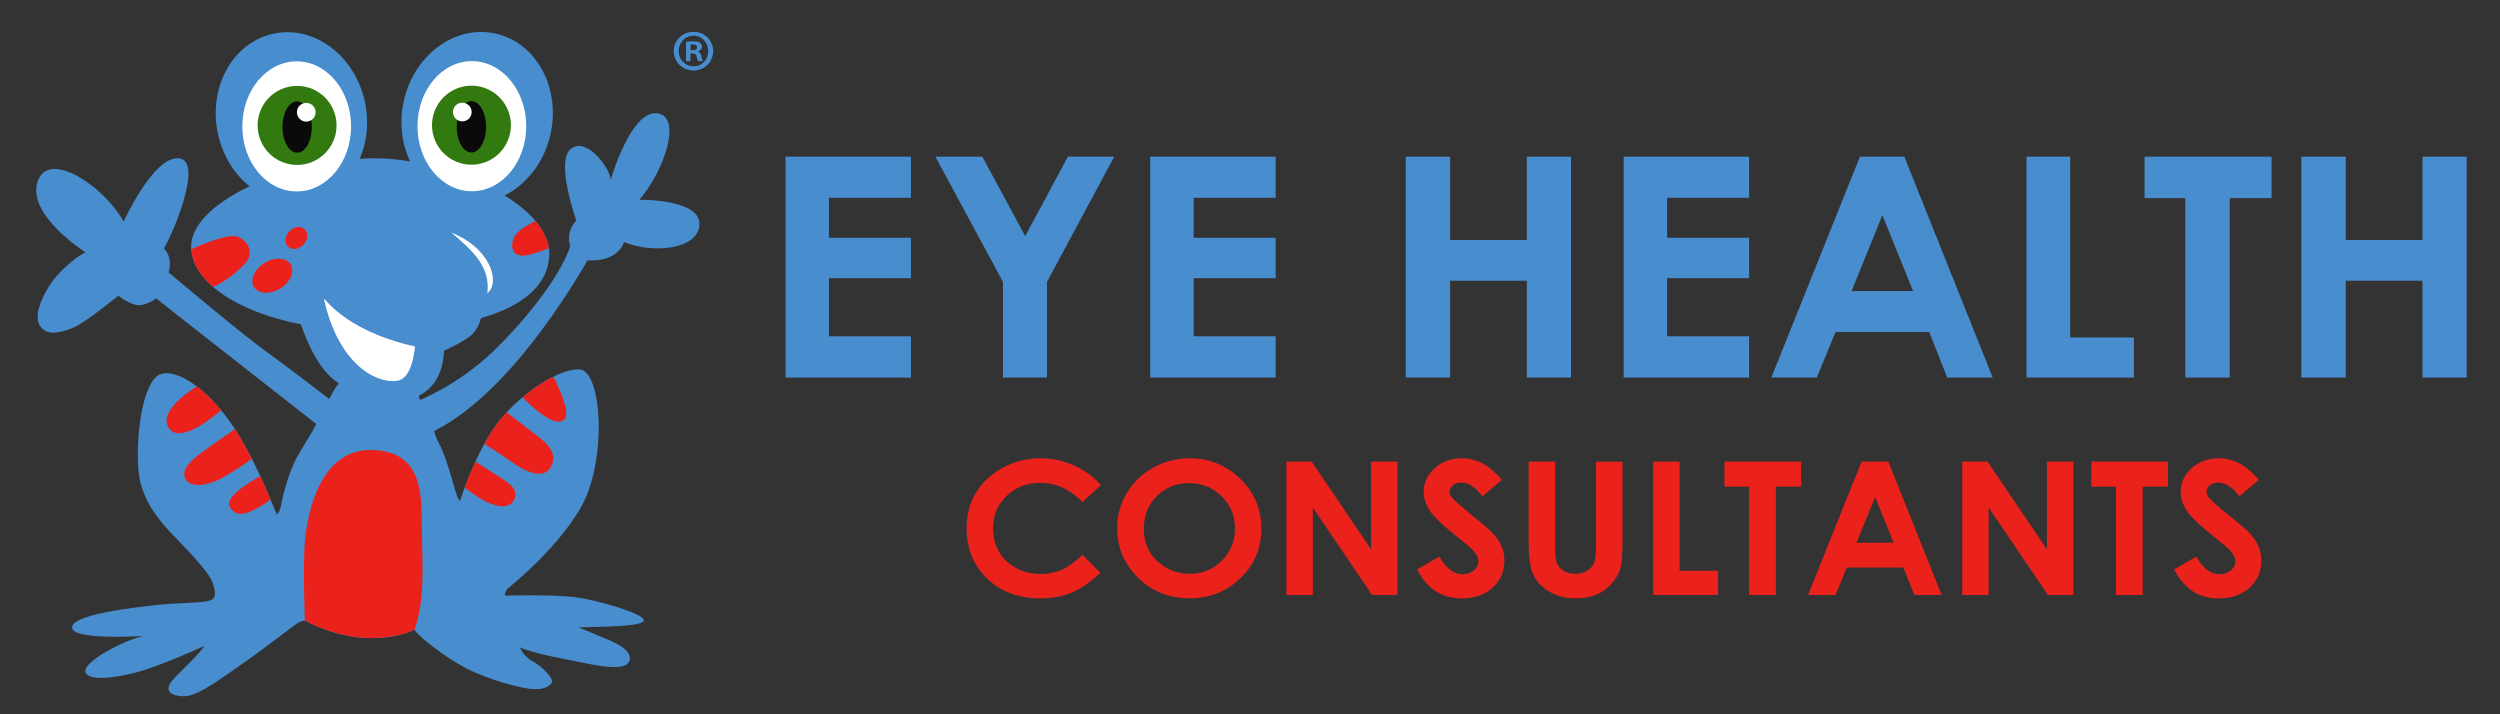
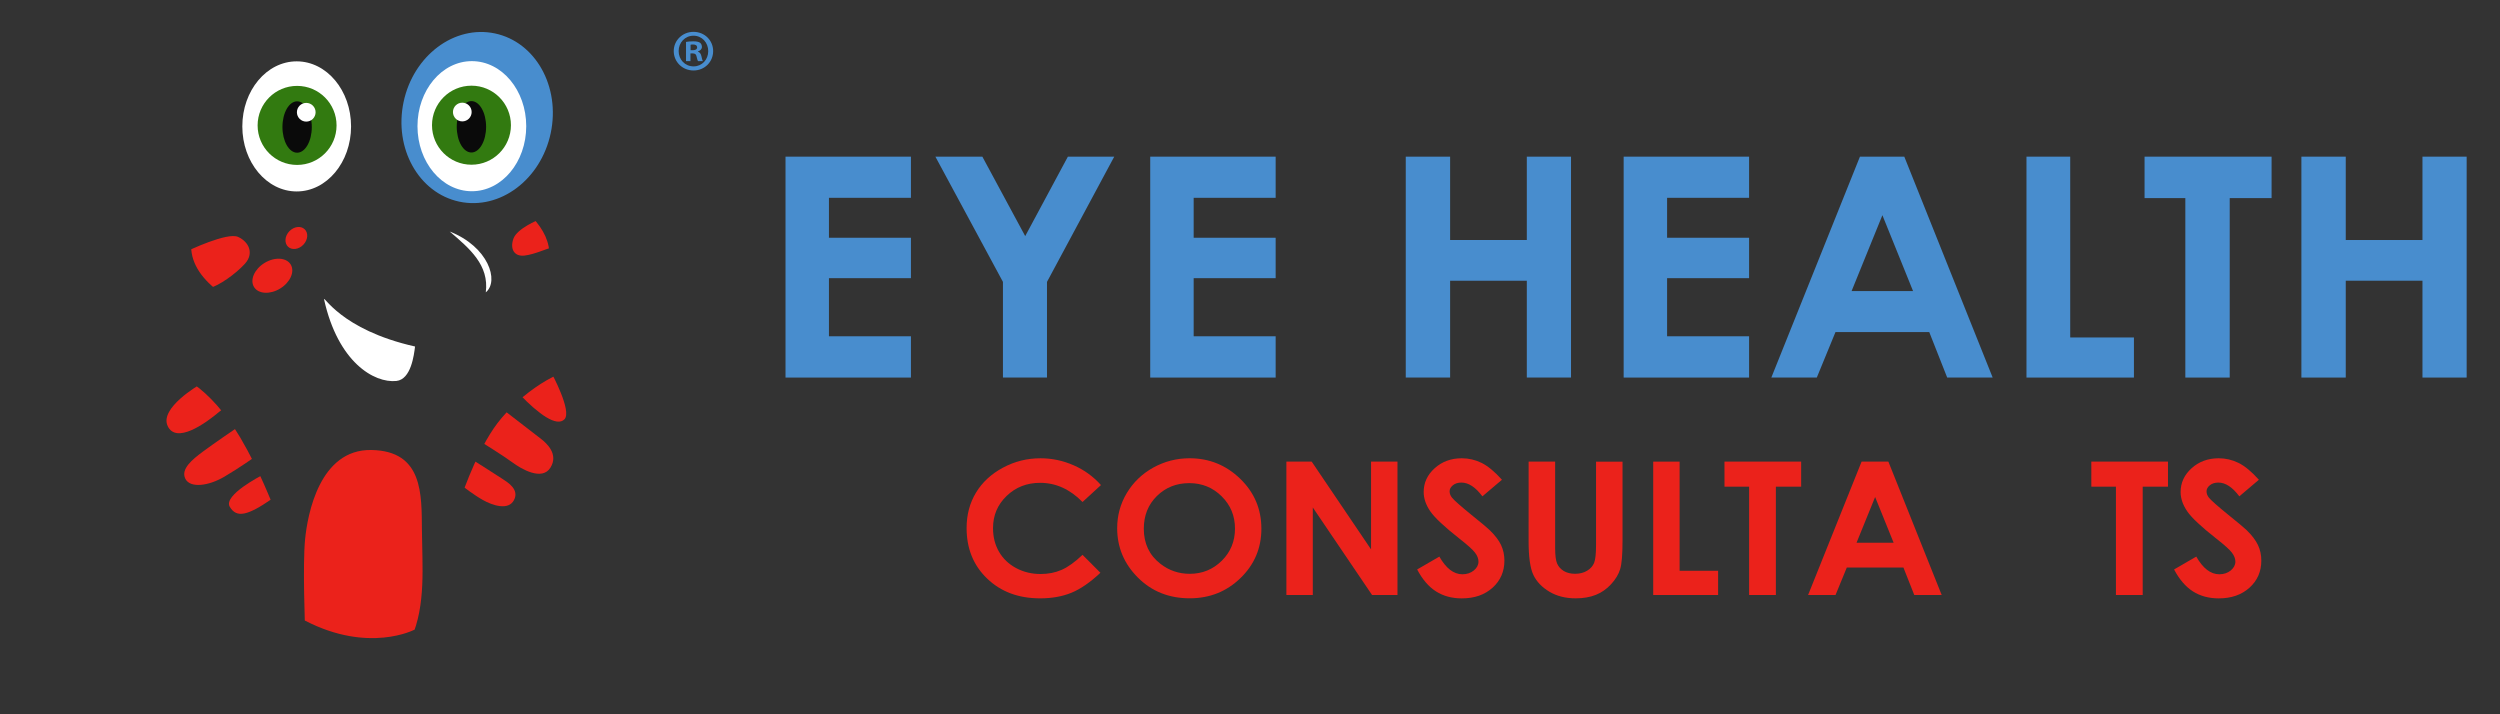
<svg xmlns="http://www.w3.org/2000/svg" xmlns:xlink="http://www.w3.org/1999/xlink" version="1.1" id="Layer_1" x="0px" y="0px" width="1686.539px" height="482px" viewBox="0 0 1686.539 482" enable-background="new 0 0 1686.539 482" xml:space="preserve">
  <rect x="0" y="0" width="1686.539" height="482" fill="#333333" stroke="none" />
  <circle fill="#327A10" cx="316.967" cy="83.482" r="26.746" />
  <ellipse fill="#0A0A0A" cx="316.939" cy="84.571" rx="9.949" ry="17.392" />
  <circle fill="#FFFFFF" cx="310.756" cy="74.58" r="6.335" />
  <path fill="#FFFFFF" d="M303.372,156.19c13.514,11.542,26.71,22.646,24.353,41.033C336.997,189.551,329.396,166.377,303.372,156.19z  " />
  <g>
-     <path fill="#488DCE" d="M431.358,134.774c17.377-20.205,29.149-57.108,11.492-58.37c-17.659-1.264-30.831,44.76-30.831,44.76   c-0.702-7.998-16.257-29.186-26.907-20.767c-10.651,8.419,3.679,48.372,3.679,48.372c-7.674,8.314-4.1,17.155-4.1,17.155   c-4.835,15.784-23.333,42.725-49.399,68.613c-22.046,21.895-45.142,32.455-51.743,35.191c-1.014-0.776-0.998-1.936-0.705-2.932   c8.358-4.235,15.929-12.965,16.715-30.156c0,0,15.343-6.875,19.547-11.646c3.095-3.512,4.744-7.25,5.345-10.378   c28.179-8.099,44.869-21.964,46.088-41.679c2.292-37.113-74.346-68.23-123.018-66.058c-60.026,2.683-118.558,31.119-118.558,59.374   c0,23.691,30.67,43.974,74.025,52.548c3.851,11.395,12.308,31.736,25.644,39.8c-0.825,0.971-1.95,2.408-2.999,4.129   c-0.657,1.079-2.01,3.521-3.594,6.459c-5.548-4.329-24.289-18.882-41.252-31.146c-20.18-14.593-67.057-54.337-67.057-54.337   c3.154-10.734-3.152-16.101-3.152-16.101c5.885-9.401,27.187-59.493,9.95-60.833c-17.237-1.339-37.138,42.733-37.138,42.733   c-12.052-22.591-50.31-49.531-58-27.082c-7.689,22.451,32.354,47.848,32.354,47.848c-2.942,0.982-12.192,7.576-19.339,15.715   c-7.147,8.138-16.396,24.977-11.772,33.255c4.625,8.278,15.556,4.911,23.404,1.544c7.847-3.367,29.85-21.329,29.85-21.329   s4.484,4.07,11.071,6.034c6.586,1.964,14.363-4.209,14.363-4.209s34.685,27.36,48.769,38.306   c12.494,9.709,50.788,39.785,59.278,46.454c-2.145,4.646-7.274,12.299-12.822,22.019c-5.604,9.822-10.091,27.361-10.79,32.133   c-0.7,4.771-2.943,7.015-2.943,7.015c-3.784-8.277-10.931-28.483-24.664-51.915c-20.04-33.816-45.405-48.829-55.915-41.814   c-12.474,9.401-15.275,53.46-12.053,69.456c3.224,15.996,12.893,27.921,21.861,37.322s24.595,24.977,27.222,32.448   c2.628,7.472,2.943,11.26-2.731,12.733c-5.676,1.474-20.987,1.122-35.842,2.806c-14.854,1.685-56.476,6.314-56.056,15.155   c0.421,8.84,48.209,5.611,48.209,5.611c-15.556,3.648-41.062,18.101-39.24,24.274c1.822,6.174,18.078,4.491,34.054,0.42   c15.977-4.067,46.247-17.959,46.247-17.959c-3.644,5.613-12.753,13.892-20.461,21.89c-7.707,7.998-2.663,12.067,6.868,12.067   c9.528,0,25.925-12.77,40.92-23.152c14.995-10.384,34.053-25.679,36.576-26.8c2.522-1.123,3.993-1.054,3.993-1.054   c43.094,22.31,73.785,6.104,73.785,6.104c2.102,4.068,20.601,18.661,34.754,25.958c14.154,7.297,33.354,12.628,42.743,13.891   s14.294-1.823,15.275-4.489s-6.867-10.805-13.033-14.032c-6.166-3.226-8.548-9.4-8.548-9.4   c10.369,4.631,31.811,8.139,44.003,10.663c12.192,2.527,27.187,4.771,29.709-1.122c2.523-5.894-5.325-10.804-12.331-13.892   c-7.008-3.086-21.862-9.119-21.862-9.119c14.574-0.563,43.584-0.28,44.003-4.771c0.421-4.49-31.671-13.75-45.966-15.574   c-14.294-1.823-44.671-1.273-46.867-1.067c-2.195,0.204,0.762-4.616,0.762-4.616s31.573-24.66,48.855-53.466   c18.946-31.575,15.328-94.495-0.507-94.636c-15.835-0.139-44.145,20.066-57.598,39.99c-13.453,19.925-22.702,48.829-22.702,48.829   c-1.542-0.561-4.204-10.944-6.026-16.979c-1.821-6.033-4.624-15.434-8.409-22.449c-2.136-3.962-2.574-6.178-2.854-7.735   c28.271-14.404,53.654-42.779,72.153-67.613c19.13-25.678,31.182-47.567,31.182-47.567c21.441,1.264,24.664-12.347,24.664-12.347   c18.078,7.857,50.171,5.612,50.871-11.787C472.559,134.073,431.358,134.774,431.358,134.774z" />
    <g>
      <defs>
        <path id="SVGID_1_" d="M431.358,134.774c17.377-20.205,29.149-57.108,11.492-58.37c-17.659-1.264-30.831,44.76-30.831,44.76     c-0.702-7.998-16.257-29.186-26.907-20.767c-10.651,8.419,3.679,48.372,3.679,48.372c-7.674,8.314-4.1,17.155-4.1,17.155     c-4.835,15.784-23.333,42.725-49.399,68.613c-22.046,21.895-45.142,32.455-51.743,35.191c-1.014-0.776-0.998-1.936-0.705-2.932     c8.358-4.235,15.929-12.965,16.715-30.156c0,0,15.343-6.875,19.547-11.646c3.095-3.512,4.744-7.25,5.345-10.378     c28.179-8.099,44.869-21.964,46.088-41.679c2.292-37.113-74.346-68.23-123.018-66.058     c-60.026,2.683-118.558,31.119-118.558,59.374c0,23.691,30.67,43.974,74.025,52.548c3.851,11.395,12.308,31.736,25.644,39.8     c-0.825,0.971-1.95,2.408-2.999,4.129c-0.657,1.079-2.01,3.521-3.594,6.459c-5.548-4.329-24.289-18.882-41.252-31.146     c-20.18-14.593-67.057-54.337-67.057-54.337c3.154-10.734-3.152-16.101-3.152-16.101c5.885-9.401,27.187-59.493,9.95-60.833     c-17.237-1.339-37.138,42.733-37.138,42.733c-12.052-22.591-50.31-49.531-58-27.082c-7.689,22.451,32.354,47.848,32.354,47.848     c-2.942,0.982-12.192,7.576-19.339,15.715c-7.147,8.138-16.396,24.977-11.772,33.255c4.625,8.278,15.556,4.911,23.404,1.544     c7.847-3.367,29.85-21.329,29.85-21.329s4.484,4.07,11.071,6.034c6.586,1.964,14.363-4.209,14.363-4.209     s34.685,27.36,48.769,38.306c12.494,9.709,50.788,39.785,59.278,46.454c-2.145,4.646-7.274,12.299-12.822,22.019     c-5.604,9.822-10.091,27.361-10.79,32.133c-0.7,4.771-2.943,7.015-2.943,7.015c-3.784-8.277-10.931-28.483-24.664-51.915     c-20.04-33.816-45.405-48.829-55.915-41.814c-12.474,9.401-15.275,53.46-12.053,69.456c3.224,15.996,12.893,27.921,21.861,37.322     s24.595,24.977,27.222,32.448c2.628,7.472,2.943,11.26-2.731,12.733c-5.676,1.474-20.987,1.122-35.842,2.806     c-14.854,1.685-56.476,6.314-56.056,15.155c0.421,8.84,48.209,5.611,48.209,5.611c-15.556,3.648-41.062,18.101-39.24,24.274     c1.822,6.174,18.078,4.491,34.054,0.42c15.977-4.067,46.247-17.959,46.247-17.959c-3.644,5.613-12.753,13.892-20.461,21.89     c-7.707,7.998-2.663,12.067,6.868,12.067c9.528,0,25.925-12.77,40.92-23.152c14.995-10.384,34.053-25.679,36.576-26.8     c2.522-1.123,3.993-1.054,3.993-1.054c43.094,22.31,73.785,6.104,73.785,6.104c2.102,4.068,20.601,18.661,34.754,25.958     c14.154,7.297,33.354,12.628,42.743,13.891s14.294-1.823,15.275-4.489s-6.867-10.805-13.033-14.032     c-6.166-3.226-8.548-9.4-8.548-9.4c10.369,4.631,31.811,8.139,44.003,10.663c12.192,2.527,27.187,4.771,29.709-1.122     c2.523-5.894-5.325-10.804-12.331-13.892c-7.008-3.086-21.862-9.119-21.862-9.119c14.574-0.563,43.584-0.28,44.003-4.771     c0.421-4.49-31.671-13.75-45.966-15.574c-14.294-1.823-44.671-1.273-46.867-1.067c-2.195,0.204,0.762-4.616,0.762-4.616     s31.573-24.66,48.855-53.466c18.946-31.575,15.328-94.495-0.507-94.636c-15.835-0.139-44.145,20.066-57.598,39.99     c-13.453,19.925-22.702,48.829-22.702,48.829c-1.542-0.561-4.204-10.944-6.026-16.979c-1.821-6.033-4.624-15.434-8.409-22.449     c-2.136-3.962-2.574-6.178-2.854-7.735c28.271-14.404,53.654-42.779,72.153-67.613c19.13-25.678,31.182-47.567,31.182-47.567     c21.441,1.264,24.664-12.347,24.664-12.347c18.078,7.857,50.171,5.612,50.871-11.787     C472.559,134.073,431.358,134.774,431.358,134.774z" />
      </defs>
      <clipPath id="SVGID_2_">
        <use xlink:href="#SVGID_1_" overflow="visible" />
      </clipPath>
      <path clip-path="url(#SVGID_2_)" fill="#EB221B" d="M134.541,259.583c0,0-27.116,15.575-21.44,27.782s24.91-1.158,35.209-9.893    l4.836-3.577L134.541,259.583z" />
      <path clip-path="url(#SVGID_2_)" fill="#EB221B" d="M160.048,288.418c0,0-16.678,11.364-23.404,16.416    s-14.854,11.506-11.632,18.102c3.224,6.594,15.695,4.91,26.207-1.263c10.511-6.175,20.32-13.191,20.32-13.191L160.048,288.418z" />
      <path clip-path="url(#SVGID_2_)" fill="#EB221B" d="M176.864,320.551c0,0-26.486,13.47-21.861,21.326    c4.624,7.857,12.192,5.894,28.448-5.332L176.864,320.551z" />
      <path clip-path="url(#SVGID_2_)" fill="#EB221B" d="M372.079,251.69c0,0,13.979,25.677,8.724,31.149    c-5.256,5.473-17.658-3.683-30.061-16.627L372.079,251.69z" />
      <path clip-path="url(#SVGID_2_)" fill="#EB221B" d="M339.391,276.315c0,0,22.282,17.154,25.751,19.89    c3.469,2.736,11.877,10.103,6.201,19.258c-5.675,9.155-19.655,0.947-25.751-3.578c-6.097-4.524-22.071-14.417-22.071-14.417    L339.391,276.315z" />
      <path clip-path="url(#SVGID_2_)" fill="#EB221B" d="M319.001,310.307c0,0,17.447,11.05,20.39,13.049    c2.943,2,11.142,6.735,7.357,13.996c-3.783,7.262-14.505,3.579-20.916,0c-6.41-3.578-13.873-9.471-13.873-9.471L319.001,310.307z" />
      <path clip-path="url(#SVGID_2_)" fill="#EB221B" d="M205.802,423.539c0,0-1.681-42.304,0-59.563    c1.683-17.259,9.881-61.037,44.775-60.405s33.844,29.888,34.054,54.091c0.211,24.204,2.737,50.524-7.144,72.834    c0,0-21.024,9.461-37.841,4.198C222.83,429.433,205.802,423.539,205.802,423.539z" />
      <path clip-path="url(#SVGID_2_)" fill="#EB221B" d="M126.554,169.291c0,0,26.697-12.838,34.054-9.472    c7.357,3.368,10.932,11.156,4.625,18.102s-17.658,14.943-23.964,16.416C141.269,194.337,126.974,186.761,126.554,169.291z" />
      <path clip-path="url(#SVGID_2_)" fill="#EB221B" d="M205.523,154.652c2.619,2.498,2.235,7.161-0.859,10.414    c-3.095,3.255-7.727,3.868-10.347,1.37s-2.236-7.161,0.858-10.415C198.27,152.768,202.901,152.154,205.523,154.652z" />
      <path clip-path="url(#SVGID_2_)" fill="#EB221B" d="M196.107,178.431c2.914,4.764-0.264,12.024-7.1,16.216    c-6.835,4.191-14.739,3.726-17.653-1.038c-2.914-4.767,0.264-12.026,7.099-16.217    C185.289,173.199,193.194,173.665,196.107,178.431z" />
      <path clip-path="url(#SVGID_2_)" fill="#EB221B" d="M363.448,148.225c0,0-14.603,5.793-17.083,12.781    c-2.479,6.988,0.551,12.229,7.531,11.402c6.979-0.828,15.429-4.966,17.725-5.149l1.653-10.023L363.448,148.225z" />
    </g>
-     <path fill="#488DCE" d="M246.207,68.905c6.638,31.339-10.198,61.463-37.604,67.281c-27.405,5.82-55.003-14.868-61.642-46.207   c-6.638-31.34,10.197-61.463,37.604-67.281C211.972,16.878,239.568,37.566,246.207,68.905z" />
    <ellipse fill="#FFFFFF" cx="200.155" cy="85.269" rx="36.681" ry="43.883" />
    <ellipse fill="#327A10" cx="200.418" cy="84.603" rx="26.627" ry="26.659" />
    <ellipse fill="#0A0A0A" cx="200.446" cy="85.687" rx="9.905" ry="17.336" />
    <ellipse fill="#FFFFFF" cx="206.602" cy="75.727" rx="6.306" ry="6.315" />
    <path fill="#488DCE" d="M272.27,68.763c-6.638,31.339,10.199,61.462,37.604,67.282c27.406,5.818,55.004-14.869,61.643-46.209   c6.637-31.339-10.198-61.462-37.604-67.28C306.507,16.734,278.909,37.423,272.27,68.763z" />
    <ellipse fill="#FFFFFF" cx="318.322" cy="85.126" rx="36.682" ry="43.883" />
    <ellipse fill="#327A10" cx="318.059" cy="84.46" rx="26.626" ry="26.658" />
    <ellipse fill="#0A0A0A" cx="318.031" cy="85.543" rx="9.905" ry="17.338" />
    <ellipse fill="#FFFFFF" cx="311.875" cy="75.584" rx="6.307" ry="6.315" />
-     <path fill="#FFFFFF" d="M304.525,156.934c13.453,11.506,26.591,22.572,24.244,40.901   C338.001,190.188,330.433,167.089,304.525,156.934z" />
    <path fill="#FFFFFF" d="M218.65,202.102c-0.627-3.811,10.724,20.288,61.35,31.653c-0.701,5.579-2.646,22.193-12.578,23.245   C252.393,258.591,228.008,244.279,218.65,202.102z" />
    <g>
      <path fill="#488DCE" d="M481.099,34.437c0,7.345-5.759,13.11-13.253,13.11c-7.416,0-13.332-5.766-13.332-13.11    c0-7.188,5.917-12.953,13.332-12.953C475.34,21.483,481.099,27.249,481.099,34.437z M457.827,34.437    c0,5.766,4.26,10.346,10.098,10.346c5.68,0,9.861-4.58,9.861-10.267c0-5.766-4.181-10.426-9.94-10.426    S457.827,28.75,457.827,34.437z M465.795,41.229h-2.998V28.276c1.184-0.237,2.84-0.396,4.97-0.396c2.445,0,3.55,0.396,4.497,0.948    c0.71,0.553,1.262,1.579,1.262,2.843c0,1.422-1.104,2.527-2.682,3.001v0.158c1.262,0.474,1.972,1.422,2.366,3.159    c0.395,1.975,0.631,2.765,0.947,3.238h-3.234c-0.395-0.474-0.631-1.658-1.025-3.159c-0.237-1.422-1.026-2.054-2.682-2.054h-1.42    V41.229z M465.874,33.884h1.42c1.657,0,2.998-0.553,2.998-1.896c0-1.185-0.868-1.975-2.761-1.975    c-0.789,0-1.341,0.079-1.657,0.158V33.884z" />
    </g>
  </g>
  <g enable-background="new    ">
    <path fill="#488DCE" d="M529.922,105.679h84.61v27.766h-55.317v26.947h55.317v27.258h-55.317v39.204h55.317v27.854h-84.61V105.679z   " />
    <path fill="#488DCE" d="M631.02,105.679h31.688l28.908,53.609l28.79-53.609h31.274l-45.364,84.479V254.7h-29.718v-64.542   L631.02,105.679z" />
    <path fill="#488DCE" d="M775.964,105.679h84.613v27.766h-55.313v26.947h55.313v27.258h-55.313v39.204h55.313v27.854h-84.613   V105.679z" />
    <path fill="#488DCE" d="M948.35,105.679h29.924v56.241h51.742v-56.241h29.813v149.029h-29.813v-65.342h-51.742v65.342H948.35   V105.679z" />
    <path fill="#488DCE" d="M1095.346,105.679h84.618v27.766h-55.317v26.947h55.317v27.258h-55.317v39.204h55.317v27.854h-84.618   V105.679z" />
    <path fill="#488DCE" d="M1254.744,105.679h29.922l59.624,149.029h-30.685l-12.106-30.689h-63.253l-12.605,30.689h-30.676   L1254.744,105.679z M1269.893,145.178l-20.778,51.166h41.458L1269.893,145.178z" />
    <path fill="#488DCE" d="M1367.094,105.679h29.504v121.975h42.988v27.054h-72.492V105.679z" />
    <path fill="#488DCE" d="M1446.751,105.679h85.69v27.961h-28.24v121.067h-29.938V133.641h-27.512V105.679z" />
    <path fill="#488DCE" d="M1552.557,105.679h29.922v56.241h51.756v-56.241h29.806v149.029h-29.806v-65.342h-51.756v65.342h-29.922   V105.679z" />
  </g>
  <g>
    <path fill="#EB221B" d="M742.736,327.233l-12.448,11.416c-8.485-8.613-18.009-12.927-28.606-12.927   c-8.939,0-16.477,2.941-22.592,8.841c-6.116,5.867-9.181,13.106-9.181,21.726c0,5.99,1.356,11.333,4.062,15.975   c2.708,4.657,6.549,8.31,11.505,10.965c4.959,2.656,10.475,4.004,16.526,4.004c5.166,0,9.886-0.915,14.171-2.794   c4.274-1.863,8.982-5.246,14.115-10.132l12.071,12.093c-6.911,6.496-13.444,10.99-19.596,13.498   c-6.142,2.517-13.168,3.759-21.049,3.759c-14.553,0-26.458-4.413-35.728-13.295c-9.27-8.881-13.898-20.239-13.898-34.097   c0-8.971,2.1-16.946,6.323-23.908c4.221-6.994,10.275-12.583,18.131-16.816c7.865-4.256,16.343-6.381,25.421-6.381   c7.719,0,15.145,1.577,22.298,4.714C731.407,316.995,737.556,321.456,742.736,327.233z" />
    <path fill="#EB221B" d="M802.502,309.151c13.245,0,24.624,4.625,34.146,13.825c9.52,9.208,14.3,20.443,14.3,33.697   c0,13.098-4.703,24.226-14.107,33.321c-9.405,9.103-20.807,13.629-34.221,13.629c-14.057,0-25.714-4.69-35.015-14.013   c-9.3-9.324-13.941-20.402-13.941-33.281c0-8.587,2.167-16.513,6.493-23.711c4.333-7.223,10.282-12.951,17.857-17.167   C785.593,311.259,793.776,309.151,802.502,309.151z M802.318,325.925c-8.669,0-15.945,2.885-21.846,8.678   c-5.89,5.793-8.844,13.155-8.844,22.086c0,9.943,3.705,17.813,11.145,23.614c5.772,4.526,12.393,6.798,19.872,6.798   c8.439,0,15.635-2.934,21.588-8.809c5.94-5.883,8.909-13.097,8.909-21.702c0-8.596-2.994-15.835-8.979-21.767   C818.166,328.892,810.894,325.925,802.318,325.925z" />
    <path fill="#EB221B" d="M867.816,311.422h17.077l40.041,59.206v-59.206h17.825V401.4h-17.14l-39.983-59.051V401.4h-17.813   L867.816,311.422L867.816,311.422z" />
    <path fill="#EB221B" d="M1013.242,323.646l-13.196,11.193c-4.625-6.201-9.343-9.29-14.148-9.29c-2.333,0-4.249,0.597-5.739,1.805   c-1.486,1.218-2.234,2.566-2.234,4.078c0,1.503,0.538,2.934,1.601,4.274c1.438,1.797,5.798,5.653,13.058,11.569   c6.793,5.475,10.921,8.907,12.366,10.345c3.616,3.498,6.178,6.855,7.686,10.059c1.503,3.203,2.263,6.7,2.263,10.475   c0,7.403-2.66,13.491-7.962,18.295c-5.308,4.813-12.233,7.223-20.767,7.223c-6.673,0-12.478-1.569-17.42-4.707   c-4.941-3.138-9.182-8.073-12.711-14.805l14.977-8.678c4.499,7.942,9.679,11.93,15.546,11.93c3.063,0,5.63-0.866,7.713-2.582   c2.084-1.724,3.129-3.694,3.129-5.94c0-2.019-0.774-4.045-2.36-6.104c-1.568-2.042-5.033-5.156-10.382-9.347   c-10.2-8-16.774-14.169-19.761-18.499c-2.982-4.363-4.461-8.685-4.461-13.008c0-6.243,2.475-11.611,7.424-16.064   c4.943-4.461,11.042-6.716,18.307-6.716c4.665,0,9.117,1.054,13.35,3.129C1003.734,314.364,1008.314,318.163,1013.242,323.646z" />
    <path fill="#EB221B" d="M1031.237,311.422h17.884v58.177c0,5.025,0.448,8.547,1.352,10.63c0.914,2.068,2.426,3.735,4.518,5.009   c2.101,1.217,4.646,1.847,7.607,1.847c3.129,0,5.844-0.703,8.108-2.076c2.27-1.389,3.841-3.154,4.704-5.278   c0.878-2.141,1.311-6.226,1.311-12.256v-56.036h17.857v53.634c0,9.054-0.521,15.329-1.585,18.858   c-1.062,3.497-3.085,6.872-6.079,10.132c-2.999,3.276-6.442,5.695-10.344,7.24c-3.906,1.568-8.44,2.344-13.604,2.344   c-6.794,0-12.693-1.478-17.723-4.477c-5.034-2.999-8.617-6.765-10.79-11.276c-2.153-4.502-3.238-12.109-3.238-22.837   L1031.237,311.422L1031.237,311.422z" />
    <path fill="#EB221B" d="M1115.275,311.422h17.813v73.636h25.975V401.4h-43.779v-89.978H1115.275z" />
    <path fill="#EB221B" d="M1163.361,311.422h51.726v16.881h-17.052V401.4h-18.056v-73.097h-16.61L1163.361,311.422L1163.361,311.422z   " />
    <path fill="#EB221B" d="M1255.855,311.422h18.074l35.969,89.978h-18.499l-7.322-18.548h-38.183l-7.614,18.548h-18.516   L1255.855,311.422z M1264.991,335.282l-12.551,30.87h25.034L1264.991,335.282z" />
-     <path fill="#EB221B" d="M1323.749,311.422h17.085l40.046,59.206v-59.206h17.811V401.4h-17.136l-39.987-59.051V401.4h-17.818   V311.422L1323.749,311.422z" />
    <path fill="#EB221B" d="M1410.833,311.422h51.729v16.881H1445.5V401.4h-18.056v-73.097h-16.596L1410.833,311.422L1410.833,311.422z   " />
    <path fill="#EB221B" d="M1523.868,323.646l-13.181,11.193c-4.639-6.201-9.347-9.29-14.133-9.29c-2.338,0-4.268,0.597-5.753,1.805   c-1.487,1.218-2.239,2.566-2.239,4.078c0,1.503,0.54,2.934,1.584,4.274c1.472,1.797,5.803,5.653,13.074,11.569   c6.798,5.475,10.908,8.907,12.371,10.345c3.604,3.498,6.151,6.855,7.664,10.059c1.527,3.203,2.271,6.7,2.271,10.475   c0,7.403-2.646,13.491-7.967,18.295c-5.311,4.813-12.23,7.223-20.746,7.223c-6.668,0-12.477-1.569-17.419-4.707   c-4.936-3.138-9.168-8.073-12.724-14.805l14.977-8.678c4.503,7.942,9.691,11.93,15.543,11.93c3.039,0,5.63-0.866,7.721-2.582   c2.05-1.724,3.112-3.694,3.112-5.94c0-2.019-0.784-4.045-2.36-6.104c-1.576-2.042-5.024-5.156-10.386-9.347   c-10.196-8-16.784-14.169-19.74-18.499c-2.966-4.363-4.461-8.685-4.461-13.008c0-6.243,2.483-11.611,7.427-16.064   c4.952-4.461,11.038-6.716,18.311-6.716c4.666,0,9.119,1.054,13.343,3.129C1514.373,314.364,1518.959,318.163,1523.868,323.646z" />
  </g>
</svg>